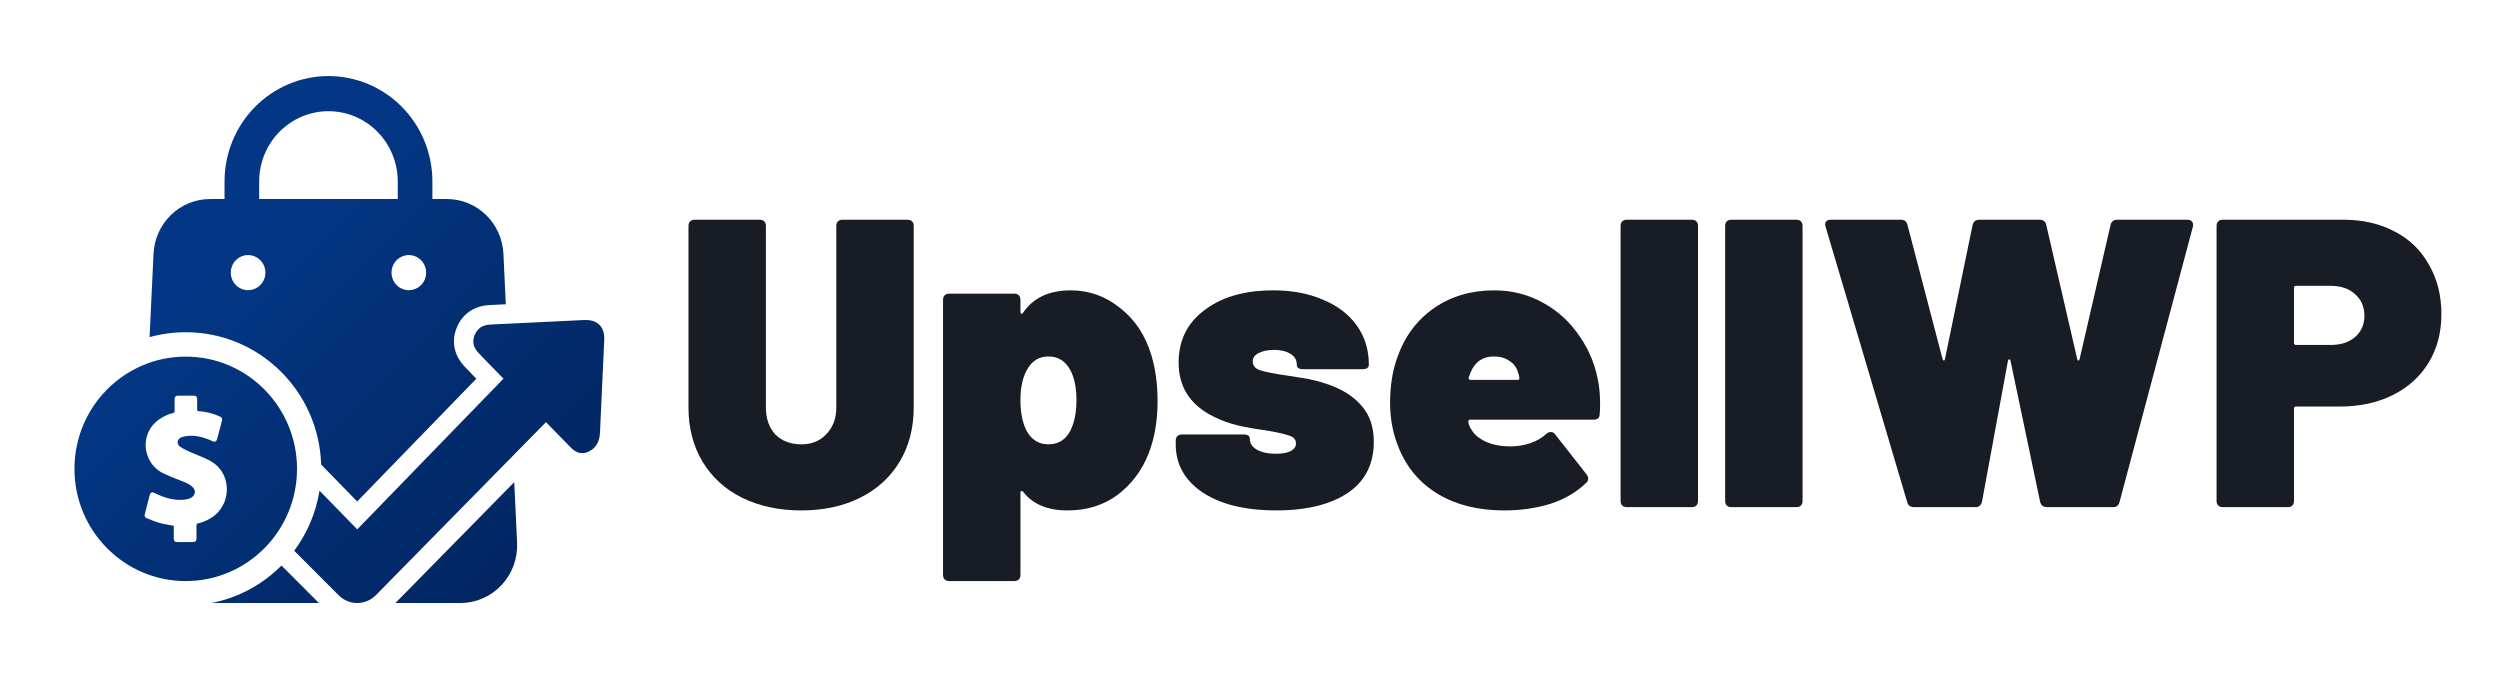
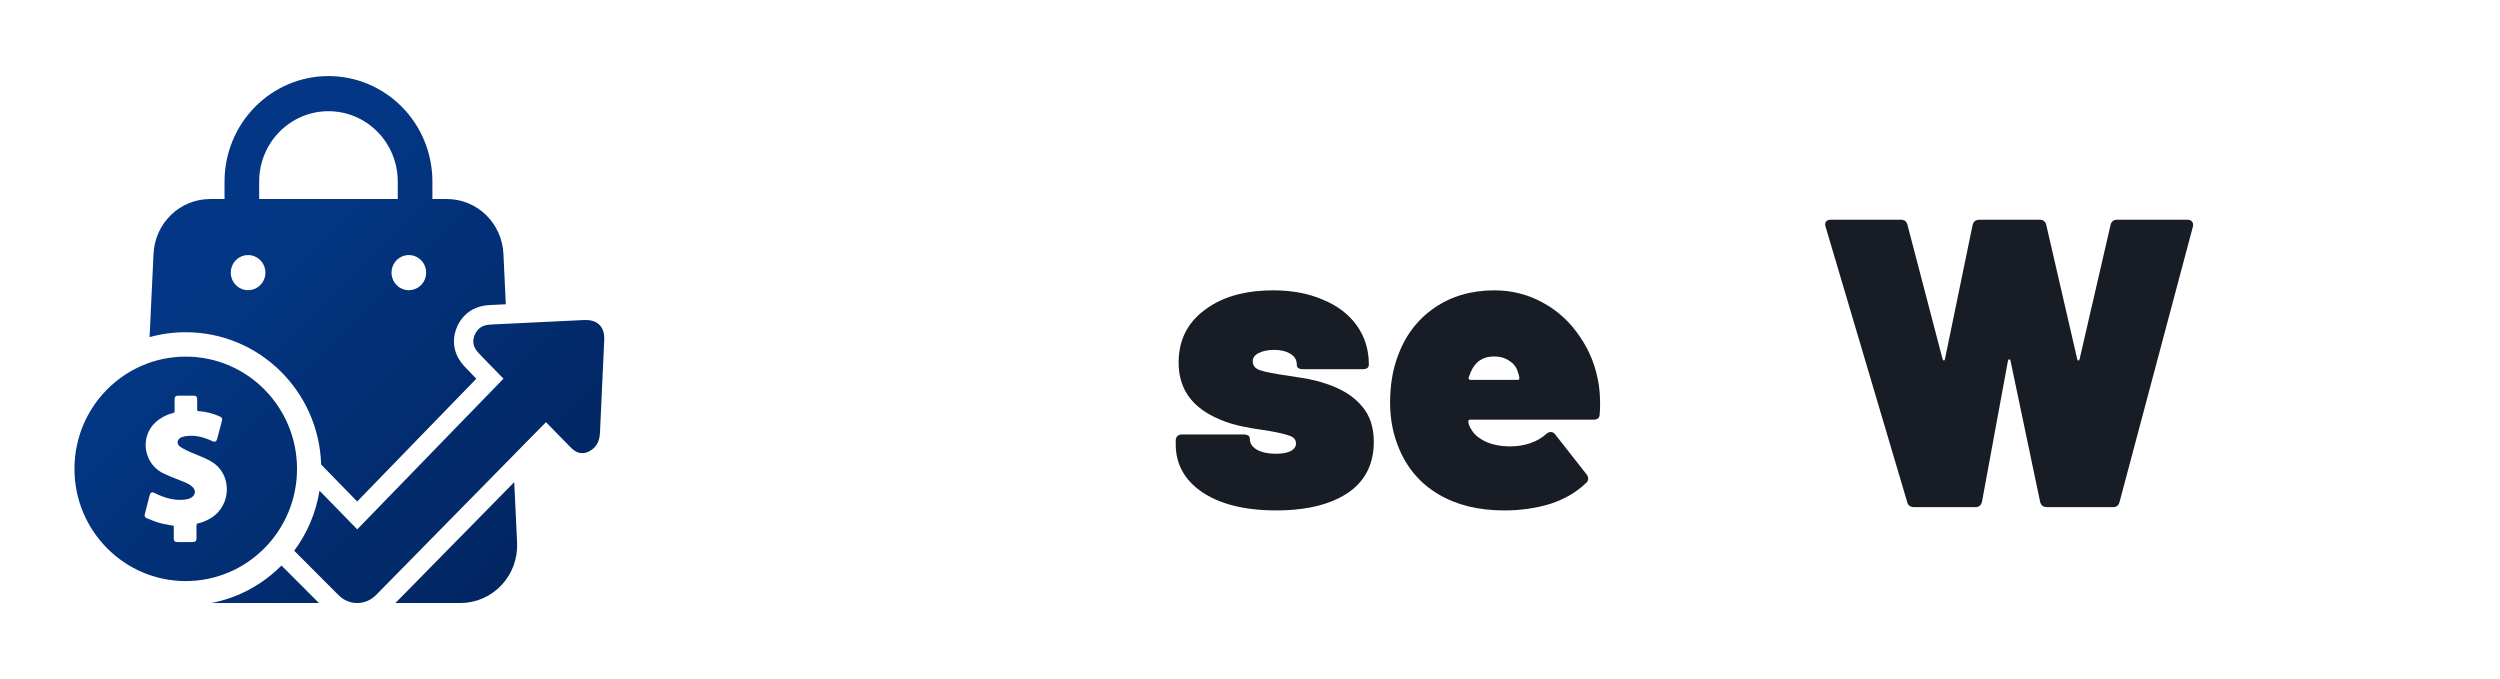
<svg xmlns="http://www.w3.org/2000/svg" width="1024" height="278" viewBox="0 0 1024 278" fill="none">
-   <path d="M328.214 209.073C319.106 209.073 311.01 207.335 303.926 203.859C296.955 200.383 291.558 195.45 287.735 189.059C283.912 182.668 282 175.268 282 166.859V92.523C282 91.738 282.225 91.121 282.675 90.673C283.124 90.224 283.743 90 284.53 90H311.179C311.966 90 312.585 90.224 313.034 90.673C313.484 91.121 313.709 91.738 313.709 92.523V166.859C313.709 171.456 315.002 175.156 317.588 177.959C320.287 180.65 323.829 181.995 328.214 181.995C332.487 181.995 335.917 180.594 338.503 177.791C341.201 174.988 342.551 171.344 342.551 166.859V92.523C342.551 91.738 342.776 91.121 343.225 90.673C343.675 90.224 344.294 90 345.081 90H371.73C372.517 90 373.135 90.224 373.585 90.673C374.035 91.121 374.26 91.738 374.26 92.523V166.859C374.26 175.268 372.348 182.668 368.525 189.059C364.702 195.45 359.305 200.383 352.333 203.859C345.362 207.335 337.322 209.073 328.214 209.073Z" fill="#181C25" />
-   <path d="M471.611 145.5C473.298 151.106 474.141 157.385 474.141 164.336C474.141 172.409 472.904 179.585 470.43 185.864C467.732 192.703 463.515 198.309 457.78 202.682C452.046 206.942 445.187 209.073 437.203 209.073C428.995 209.073 422.923 206.494 418.988 201.336C418.763 201.112 418.538 201.056 418.313 201.168C418.088 201.168 417.976 201.336 417.976 201.673V235.477C417.976 236.262 417.751 236.879 417.301 237.327C416.851 237.776 416.233 238 415.446 238H388.797C388.009 238 387.391 237.776 386.941 237.327C386.491 236.879 386.267 236.262 386.267 235.477V122.795C386.267 122.011 386.491 121.394 386.941 120.945C387.391 120.497 388.009 120.273 388.797 120.273H415.446C416.233 120.273 416.851 120.497 417.301 120.945C417.751 121.394 417.976 122.011 417.976 122.795V127.841C417.976 128.177 418.088 128.402 418.313 128.514C418.538 128.626 418.763 128.514 418.988 128.177C423.148 122.011 429.67 118.927 438.553 118.927C446.086 118.927 452.833 121.338 458.792 126.159C464.864 130.868 469.137 137.315 471.611 145.5ZM438.384 176.445C440.071 173.194 440.914 168.989 440.914 163.832C440.914 158.786 440.071 154.694 438.384 151.555C436.36 147.855 433.38 146.005 429.445 146.005C425.509 146.005 422.53 147.911 420.506 151.723C418.819 154.862 417.976 158.898 417.976 163.832C417.976 169.214 418.875 173.53 420.674 176.782C422.698 180.258 425.622 181.995 429.445 181.995C433.493 181.995 436.472 180.145 438.384 176.445Z" fill="#181C25" />
  <path d="M522.734 209.073C517.316 209.073 512.379 208.624 507.922 207.727C501.926 206.521 496.8 204.503 492.543 201.673C485.234 196.739 481.579 190.18 481.579 181.995V180.482C481.579 179.697 481.804 179.08 482.254 178.632C482.704 178.183 483.322 177.959 484.109 177.959H509.409C511.096 177.959 511.939 178.576 511.939 179.809C511.939 181.603 512.895 183.061 514.806 184.182C516.83 185.303 519.417 185.864 522.565 185.864C525.039 185.864 527.006 185.527 528.468 184.855C530.042 184.07 530.83 183.005 530.83 181.659C530.83 180.089 529.93 179.024 528.131 178.464C526.332 177.791 523.127 177.062 518.517 176.277C514.244 175.717 510.421 175.044 507.048 174.259C503.674 173.474 500.414 172.297 497.265 170.727C487.595 166.018 482.76 158.618 482.76 148.527C482.76 139.445 486.302 132.27 493.386 127C497.433 123.925 502.215 121.729 507.73 120.411C511.868 119.422 516.42 118.927 521.384 118.927C527.114 118.927 532.308 119.611 536.965 120.977C538.705 121.488 540.371 122.094 541.961 122.795C547.921 125.262 552.531 128.794 555.792 133.391C559.053 137.988 560.683 143.314 560.683 149.368C560.683 150.602 559.84 151.218 558.153 151.218H533.697C532.01 151.218 531.167 150.602 531.167 149.368C531.167 147.462 530.324 146.005 528.637 144.995C526.95 143.874 524.701 143.314 521.89 143.314C519.304 143.314 517.168 143.762 515.481 144.659C513.907 145.444 513.12 146.565 513.12 148.023C513.12 149.817 514.188 151.05 516.324 151.723C518.461 152.395 521.89 153.068 526.613 153.741C527.175 153.853 529.312 154.189 533.022 154.75C536.845 155.311 540.5 156.208 543.985 157.441C550.057 159.571 554.668 162.542 557.816 166.355C561.077 170.055 562.707 174.932 562.707 180.986C562.707 190.18 559.109 197.188 551.913 202.009C547.769 204.721 542.786 206.651 536.965 207.802C532.677 208.649 527.933 209.073 522.734 209.073Z" fill="#181C25" />
  <path d="M654.896 157.777C655.233 160.244 655.402 162.767 655.402 165.345C655.402 167.139 655.346 168.541 655.233 169.55C655.233 171.12 654.39 171.905 652.703 171.905H602.104C601.654 171.905 601.429 172.129 601.429 172.577C601.429 173.586 601.879 174.764 602.778 176.109C603.903 178.015 605.87 179.641 608.682 180.986C611.605 182.22 614.866 182.836 618.464 182.836C621.5 182.836 624.311 182.388 626.897 181.491C629.484 180.594 631.676 179.305 633.475 177.623C634.038 177.174 634.6 176.95 635.162 176.95C635.949 176.95 636.568 177.286 637.017 177.959L649.836 194.273C650.286 194.833 650.51 195.45 650.51 196.123C650.51 196.795 650.229 197.356 649.667 197.805C645.732 201.617 640.84 204.476 634.993 206.382C629.146 208.176 622.849 209.073 616.103 209.073C605.646 209.073 596.706 206.886 589.285 202.514C581.864 198.141 576.467 191.918 573.093 183.845C570.62 178.015 569.383 171.736 569.383 165.009C569.383 157.945 570.395 151.667 572.419 146.173C575.455 137.652 580.458 130.98 587.43 126.159C594.401 121.338 602.61 118.927 612.055 118.927C619.251 118.927 625.885 120.609 631.957 123.973C638.142 127.336 643.202 131.989 647.137 137.932C651.185 143.762 653.771 150.377 654.896 157.777ZM611.886 146.005C607.276 146.005 604.071 148.247 602.272 152.732L601.598 154.582C601.485 154.918 601.541 155.198 601.766 155.423C601.991 155.535 602.216 155.591 602.441 155.591H621.669C622.119 155.591 622.343 155.367 622.343 154.918C622.343 154.47 622.175 153.741 621.837 152.732C621.275 150.602 620.095 148.976 618.295 147.855C616.609 146.621 614.472 146.005 611.886 146.005Z" fill="#181C25" />
-   <path d="M666.324 207.727C665.537 207.727 664.919 207.503 664.469 207.055C664.019 206.606 663.794 205.989 663.794 205.205V92.523C663.794 91.738 664.019 91.121 664.469 90.673C664.919 90.224 665.537 90 666.324 90H692.973C693.76 90 694.379 90.224 694.828 90.673C695.278 91.121 695.503 91.738 695.503 92.523V205.205C695.503 205.989 695.278 206.606 694.828 207.055C694.379 207.503 693.76 207.727 692.973 207.727H666.324Z" fill="#181C25" />
-   <path d="M709.149 207.727C708.362 207.727 707.744 207.503 707.294 207.055C706.844 206.606 706.619 205.989 706.619 205.205V92.523C706.619 91.738 706.844 91.121 707.294 90.673C707.744 90.224 708.362 90 709.149 90H735.798C736.585 90 737.204 90.224 737.654 90.673C738.103 91.121 738.328 91.738 738.328 92.523V205.205C738.328 205.989 738.103 206.606 737.654 207.055C737.204 207.503 736.585 207.727 735.798 207.727H709.149Z" fill="#181C25" />
  <path d="M784.021 207.727C783.346 207.727 782.728 207.559 782.165 207.223C781.603 206.774 781.266 206.214 781.153 205.541L747.758 92.859C747.645 92.635 747.589 92.355 747.589 92.018C747.589 90.673 748.376 90 749.95 90H778.623C780.085 90 780.985 90.729 781.322 92.186L795.658 147.014C795.771 147.35 795.94 147.574 796.164 147.686C796.389 147.686 796.558 147.462 796.67 147.014L807.971 92.186C808.308 90.729 809.264 90 810.838 90H835.463C836.925 90 837.825 90.729 838.162 92.186L850.812 147.014C850.924 147.462 851.093 147.686 851.318 147.686C851.543 147.686 851.712 147.462 851.824 147.014L864.474 92.186C864.811 90.729 865.711 90 867.172 90H896.014C896.914 90 897.532 90.28 897.869 90.841C898.319 91.289 898.432 91.962 898.207 92.859L868.184 205.541C867.847 206.998 866.948 207.727 865.486 207.727H838.499C836.925 207.727 835.969 206.998 835.632 205.541L823.488 147.686C823.376 147.35 823.207 147.182 822.982 147.182C822.757 147.182 822.589 147.35 822.476 147.686L811.85 205.373C811.513 206.942 810.613 207.727 809.152 207.727H784.021Z" fill="#181C25" />
-   <path d="M959.858 90C967.841 90 974.869 91.626 980.941 94.877C987.013 98.017 991.679 102.558 994.94 108.5C998.313 114.33 1000 121.058 1000 128.682C1000 136.194 998.257 142.809 994.771 148.527C991.286 154.245 986.394 158.674 980.098 161.814C973.801 164.953 966.548 166.523 958.34 166.523H940.461C939.899 166.523 939.618 166.803 939.618 167.364V205.205C939.618 205.989 939.393 206.606 938.943 207.055C938.494 207.503 937.875 207.727 937.088 207.727H910.439C909.652 207.727 909.033 207.503 908.584 207.055C908.134 206.606 907.909 205.989 907.909 205.205V92.523C907.909 91.738 908.134 91.121 908.584 90.673C909.033 90.224 909.652 90 910.439 90H959.858ZM954.629 141.295C958.79 141.295 962.107 140.23 964.58 138.1C967.167 135.858 968.46 132.942 968.46 129.355C968.46 125.655 967.167 122.683 964.58 120.441C962.107 118.198 958.79 117.077 954.629 117.077H940.461C939.899 117.077 939.618 117.358 939.618 117.918V140.455C939.618 141.015 939.899 141.295 940.461 141.295H954.629Z" fill="#181C25" />
  <path fill-rule="evenodd" clip-rule="evenodd" d="M134.542 31.155C123.252 31.155 112.424 35.703 104.441 43.799C96.457 51.895 91.972 62.875 91.972 74.324V81.519H86.084C80.111 81.513 74.365 83.843 70.044 88.024C65.722 92.206 63.157 97.916 62.883 103.967L61.267 138.096C65.983 136.782 70.951 136.08 76.081 136.08C106.139 136.08 130.615 160.182 131.543 190.268L146.304 205.41L195.098 155.129C194.707 154.723 194.316 154.316 193.927 153.909L193.919 153.9L190.82 150.676L190.751 150.605C190.085 149.927 188.231 148.037 187.057 145.293C185.662 142.031 185.375 137.996 187.26 133.769C187.953 132.185 188.904 130.68 190.219 129.332C194.202 125.246 199.202 125.011 200.921 124.93L200.922 124.929L200.925 124.929C200.989 124.926 201.049 124.924 201.104 124.921L201.146 124.919L201.265 124.912L201.291 124.911C203.255 124.819 205.218 124.725 207.18 124.631L206.201 103.967C205.927 97.916 203.362 92.206 199.041 88.024C194.719 83.843 188.974 81.513 183.001 81.519H177.112V74.324C177.112 62.875 172.627 51.895 164.643 43.799C156.66 35.703 145.832 31.155 134.542 31.155ZM115.293 231.634C107.606 239.377 97.677 244.857 86.574 247H130.637L115.293 231.634ZM188.606 247H161.96L210.63 197.49L211.806 222.322C211.95 225.504 211.457 228.684 210.356 231.668C209.255 234.652 207.57 237.379 205.403 239.685C203.235 241.991 200.629 243.828 197.742 245.085C194.855 246.342 191.747 246.994 188.606 247ZM106.162 74.324C106.162 66.692 109.152 59.371 114.475 53.974C119.797 48.577 127.015 45.545 134.542 45.545C142.069 45.545 149.287 48.577 154.61 53.974C159.932 59.371 162.922 66.692 162.922 74.324V81.519H106.162V74.324ZM94.527 111.665C94.527 110.242 94.943 108.851 95.722 107.668C96.502 106.485 97.61 105.563 98.906 105.018C100.203 104.474 101.63 104.331 103.006 104.609C104.382 104.886 105.646 105.572 106.639 106.578C107.631 107.584 108.307 108.866 108.58 110.262C108.854 111.657 108.714 113.104 108.177 114.419C107.64 115.733 106.73 116.857 105.563 117.648C104.397 118.438 103.025 118.86 101.622 118.86C99.74 118.86 97.935 118.102 96.605 116.753C95.274 115.404 94.527 113.574 94.527 111.665ZM160.368 111.665C160.368 110.242 160.784 108.851 161.563 107.668C162.343 106.485 163.451 105.563 164.748 105.018C166.044 104.474 167.471 104.331 168.847 104.609C170.223 104.886 171.487 105.572 172.48 106.578C173.472 107.584 174.148 108.866 174.421 110.262C174.695 111.657 174.555 113.104 174.018 114.419C173.481 115.733 172.571 116.857 171.404 117.648C170.238 118.438 168.866 118.86 167.463 118.86C165.581 118.86 163.776 118.102 162.446 116.753C161.115 115.404 160.368 113.574 160.368 111.665ZM239.977 131.083C242.452 131.083 244.396 131.808 245.677 133.214C247.047 134.664 247.622 136.704 247.489 139.333L246.915 151.888L246.858 153.078C246.479 161.063 246.102 169.008 245.766 176.954C245.677 178.903 245.324 181.396 243.424 183.345C242.894 183.889 242.275 184.342 241.568 184.75C240.507 185.339 239.491 185.611 238.475 185.611C236.044 185.611 234.454 183.98 233.305 182.801L223.628 172.92L154.012 243.736C151.936 245.821 149.24 247 146.324 247C143.407 247 140.668 245.821 138.635 243.736L120.507 225.582C125.777 218.495 129.419 210.105 130.872 200.976L146.324 216.827L206.218 155.106C204.008 152.885 201.799 150.619 199.634 148.353L196.497 145.089C195.259 143.82 192.652 141.146 194.508 137.021C194.862 136.205 195.303 135.525 195.878 134.936C197.657 133.111 199.904 132.991 201.574 132.901L201.666 132.896C207.937 132.602 214.196 132.296 220.455 131.99L220.468 131.99L220.47 131.99C226.733 131.684 232.996 131.378 239.27 131.083H239.977ZM76.08 238.006C101.254 238.006 121.661 217.426 121.661 192.039C121.661 166.653 101.254 146.072 76.08 146.072C50.907 146.072 30.5 166.653 30.5 192.039C30.5 217.426 50.907 238.006 76.08 238.006ZM81.598 214.225C81.155 214.328 80.879 214.392 80.71 214.562C80.432 214.842 80.442 215.409 80.47 216.912C80.485 217.741 80.506 218.856 80.486 220.365C80.486 221.615 80.088 222.018 78.847 222.018H72.666C71.579 222.018 71.174 221.607 71.174 220.519V215.362C70.579 215.248 69.985 215.146 69.395 215.045C68.083 214.82 66.789 214.598 65.536 214.248C63.854 213.778 62.18 213.097 60.538 212.429L60.146 212.269C59.259 211.91 59.097 211.432 59.336 210.492C59.988 207.936 60.643 205.381 61.301 202.825C61.587 201.72 62.234 201.384 63.238 201.9C67.369 203.99 72.161 205.419 76.79 204.451C79.214 203.962 80.947 201.725 78.981 199.581C77.852 198.396 76.383 197.805 74.913 197.213C74.789 197.163 74.664 197.113 74.539 197.062C73.833 196.775 73.121 196.497 72.409 196.219C70.738 195.567 69.064 194.913 67.45 194.137C58.958 190.552 56.919 179.146 63.782 172.901C65.771 171.118 68.165 169.854 70.754 169.218C71.338 169.066 71.553 168.828 71.53 168.199C71.486 167.003 71.497 165.808 71.507 164.612V164.612C71.51 164.291 71.513 163.971 71.515 163.65C71.515 162.485 71.941 162.063 73.081 162.061H79.188C80.382 162.061 80.767 162.47 80.765 163.695C80.765 164.04 80.766 164.386 80.767 164.731C80.77 165.718 80.773 166.704 80.753 167.689C80.742 168.179 80.865 168.37 81.392 168.404C84.362 168.606 87.273 169.337 89.988 170.565C90.939 170.993 91.158 171.404 90.896 172.407C90.265 174.824 89.626 177.241 88.978 179.658C88.643 180.915 88.027 181.213 86.846 180.63C83.057 178.834 78.598 177.765 74.505 179.028C72.393 179.808 72.112 181.924 73.998 183.125C75.589 184.101 77.262 184.934 78.998 185.614C79.487 185.816 79.975 186.015 80.464 186.213L80.468 186.214C82.559 187.062 84.641 187.906 86.601 189.072C95.302 194.257 94.82 207.091 86.422 212.184C83.913 213.688 82.448 214.028 81.598 214.225Z" fill="url(#paint0_linear_1560_2550)" />
  <defs>
    <linearGradient id="paint0_linear_1560_2550" x1="31" y1="31" x2="248" y2="247" gradientUnits="userSpaceOnUse">
      <stop offset="0.312" stop-color="#033785" />
      <stop offset="1" stop-color="#01225A" />
    </linearGradient>
  </defs>
</svg>